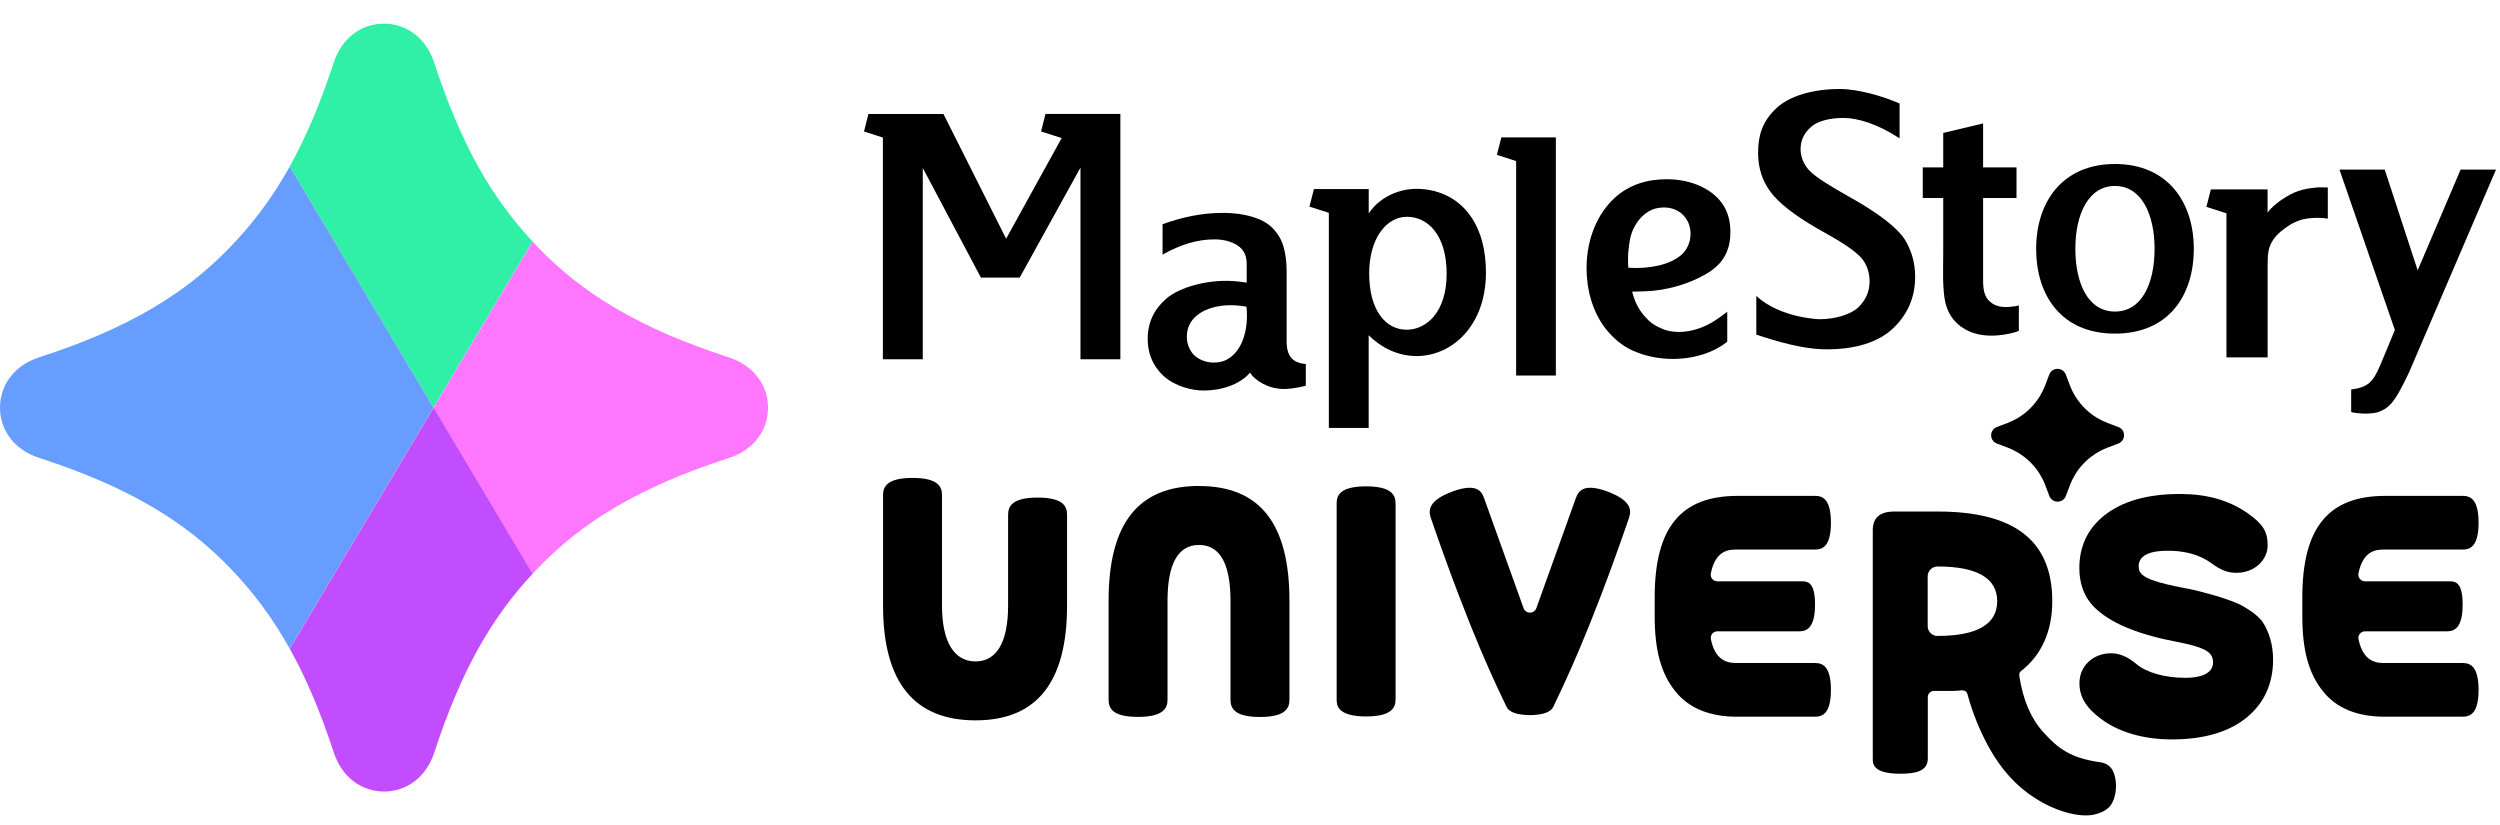
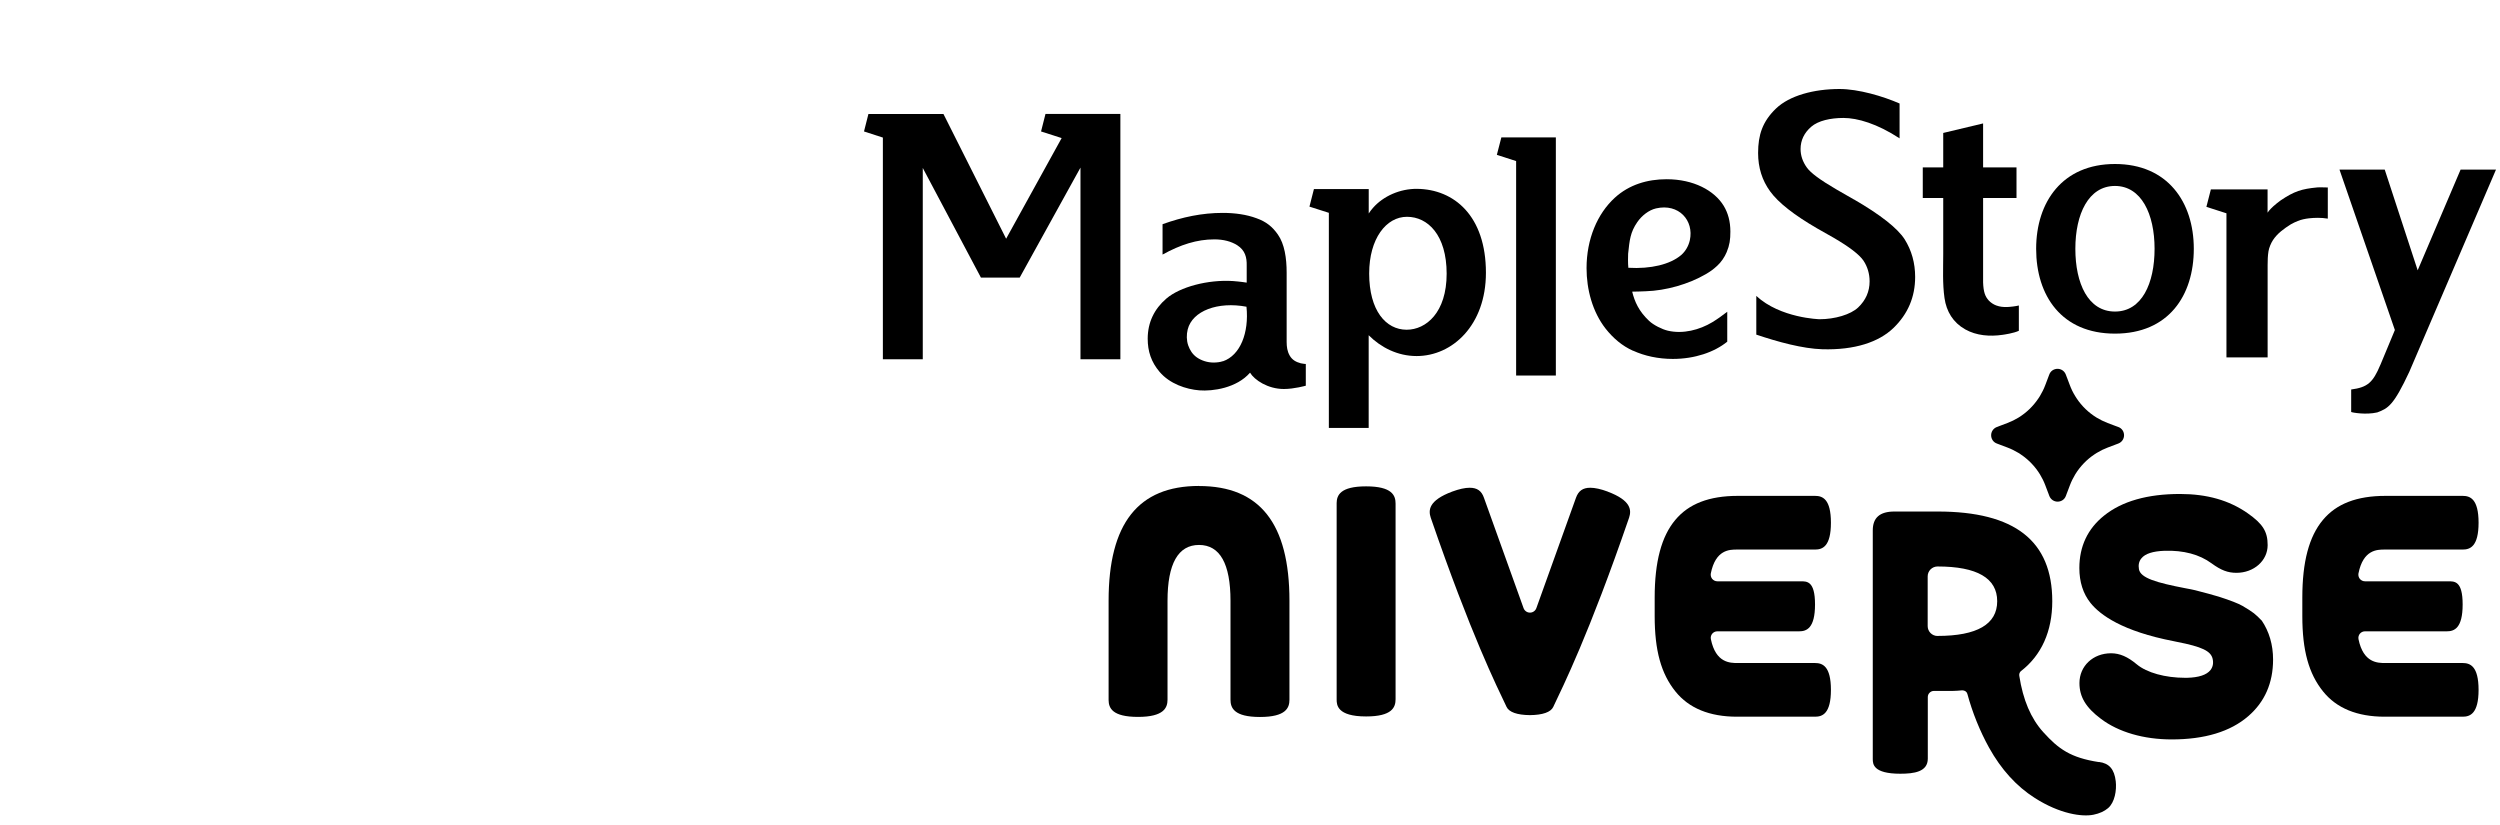
<svg xmlns="http://www.w3.org/2000/svg" width="100" height="33" viewBox="0 0 100 33" fill="none">
  <g clip-path="url(#clip0_4054_17714)">
    <path d="M21.302 9.661C19.697 7.93 18.472 5.877 17.368 2.509C17.032 1.486 16.229 0.947 15.358 0.947C14.487 0.947 13.683 1.486 13.347 2.509C12.801 4.175 12.225 5.516 11.589 6.658L17.339 16.304L21.3 9.661H21.302Z" fill="#30EFA6" />
    <path d="M11.591 6.659C10.891 7.919 10.116 8.936 9.223 9.867C7.427 11.741 5.141 13.138 1.563 14.294C0.54 14.625 0 15.433 0 16.304C0 17.175 0.54 17.984 1.563 18.315C5.141 19.473 7.427 20.867 9.223 22.742C10.114 23.671 10.888 24.689 11.589 25.948L17.339 16.304L11.589 6.659H11.591Z" fill="#669DFF" />
    <path d="M29.157 14.296C25.579 13.138 23.293 11.743 21.497 9.869C21.433 9.802 21.368 9.73 21.305 9.663L17.344 16.306L21.305 22.952C21.37 22.882 21.433 22.813 21.497 22.746C23.293 20.872 25.579 19.474 29.157 18.319C30.18 17.988 30.72 17.18 30.72 16.308C30.72 15.438 30.18 14.629 29.157 14.298V14.296Z" fill="#FF76FF" />
-     <path d="M11.591 25.947C12.227 27.091 12.805 28.433 13.351 30.098C13.687 31.122 14.491 31.661 15.362 31.661C16.233 31.661 17.037 31.122 17.372 30.098C18.476 26.731 19.701 24.678 21.306 22.947L17.346 16.302L11.596 25.945L11.591 25.947Z" fill="#C24DFF" />
  </g>
  <path d="M84.599 13.345C86.739 13.345 87.752 11.825 87.752 9.952C87.752 8.079 86.701 6.56 84.599 6.56C82.497 6.56 81.446 8.079 81.446 9.952C81.446 11.825 82.461 13.345 84.599 13.345ZM84.599 7.438C85.654 7.438 86.183 8.563 86.183 9.95C86.183 11.337 85.674 12.462 84.599 12.462C83.523 12.462 83.014 11.337 83.014 9.95C83.014 8.563 83.541 7.438 84.599 7.438Z" fill="black" />
  <path d="M77.729 10.158C77.729 10.745 77.697 11.339 77.78 11.921C77.856 12.461 78.125 12.902 78.607 13.174C79.06 13.429 79.595 13.467 80.102 13.393C80.167 13.384 80.546 13.33 80.754 13.232V12.219C80.628 12.253 80.411 12.273 80.38 12.275C80.348 12.277 80.317 12.28 80.288 12.28C80.138 12.286 79.994 12.273 79.846 12.217C79.739 12.177 79.629 12.105 79.55 12.02C79.405 11.861 79.338 11.679 79.324 11.296V7.919H80.66V6.696H79.324V4.937L77.729 5.318V6.696H76.911V7.919H77.729V10.158Z" fill="black" />
  <path d="M59.874 6.194L60.645 6.443V15.02H62.234V5.497H60.054L59.874 6.194Z" fill="black" />
  <path d="M35.315 14.371H36.911V6.719L39.237 11.104H40.788L43.219 6.704V14.371H44.815V4.559H44.812L44.815 4.557H41.821V4.559H41.819L41.642 5.258L41.657 5.263L42.466 5.523L40.245 9.549L37.738 4.559H34.737L34.56 5.258L35.315 5.503V14.371Z" fill="black" />
  <path d="M89.06 14.297H90.705V13.239C90.705 12.52 90.705 11.799 90.705 11.079C90.705 10.922 90.705 10.763 90.705 10.607C90.705 10.425 90.71 10.23 90.739 10.053C90.761 9.91 90.84 9.724 90.918 9.605C91.093 9.338 91.355 9.148 91.633 8.973C91.716 8.922 91.823 8.877 91.913 8.839C92.056 8.781 92.207 8.751 92.357 8.733C92.581 8.709 92.841 8.7 93.112 8.745V7.499L92.805 7.492C92.764 7.492 92.726 7.492 92.686 7.497C92.063 7.557 91.772 7.651 91.234 8.01C91.167 8.055 91.001 8.189 90.938 8.247C90.891 8.29 90.768 8.404 90.703 8.507V7.575H88.435L88.256 8.274L89.058 8.532V14.297H89.06Z" fill="black" />
  <path d="M65.329 14.03C65.78 14.236 66.326 14.357 66.911 14.357C67.788 14.357 68.572 14.088 69.09 13.667V12.47C68.886 12.627 68.704 12.759 68.498 12.885C67.98 13.198 67.317 13.369 66.716 13.228C66.483 13.174 66.138 13.001 65.963 12.835C65.553 12.448 65.388 12.072 65.287 11.666C65.468 11.666 65.625 11.657 65.831 11.65C66.638 11.626 67.546 11.366 68.227 10.969C68.415 10.859 68.525 10.781 68.686 10.633C68.843 10.492 68.984 10.286 69.067 10.086C69.186 9.8 69.215 9.584 69.215 9.264C69.215 8.858 69.121 8.518 68.948 8.233C68.576 7.622 67.745 7.169 66.665 7.169C65.896 7.169 65.17 7.384 64.594 7.908C63.893 8.547 63.462 9.566 63.462 10.725C63.462 11.572 63.696 12.47 64.224 13.145C64.52 13.521 64.885 13.837 65.325 14.032L65.329 14.03ZM65.125 10.151C65.184 9.602 65.21 9.293 65.493 8.883C65.668 8.63 65.948 8.404 66.241 8.336C67.151 8.126 67.767 8.82 67.593 9.611C67.541 9.842 67.422 10.044 67.257 10.194C67.252 10.198 67.245 10.203 67.241 10.207C66.806 10.575 66.031 10.765 65.134 10.711C65.114 10.552 65.121 10.185 65.125 10.153V10.151Z" fill="black" />
  <path d="M53.151 17.117H54.747V13.409C55.233 13.897 55.903 14.242 56.665 14.242C58.095 14.242 59.437 13.008 59.437 10.911C59.437 8.632 58.164 7.572 56.688 7.554C55.999 7.545 55.33 7.848 54.922 8.312C54.857 8.386 54.798 8.462 54.749 8.54V7.563H52.557L52.378 8.265L53.154 8.513V17.117H53.151ZM56.28 8.672C57.111 8.672 57.866 9.398 57.866 10.949C57.866 12.499 57.044 13.189 56.266 13.189C55.433 13.189 54.767 12.419 54.767 10.94C54.767 9.546 55.448 8.67 56.28 8.672Z" fill="black" />
  <path d="M74.154 7.978L73.446 7.571C72.798 7.192 72.422 6.914 72.269 6.695C72.106 6.466 72.023 6.22 72.023 5.96C72.023 5.615 72.166 5.314 72.451 5.068C72.731 4.828 73.215 4.718 73.737 4.718C74.302 4.718 75.091 4.949 75.983 5.534V4.14C75.319 3.849 74.34 3.56 73.58 3.56C72.558 3.56 71.579 3.822 71.039 4.342C70.501 4.86 70.324 5.395 70.324 6.121C70.324 6.704 70.486 7.219 70.808 7.658C71.131 8.104 71.763 8.601 72.684 9.135L73.347 9.511C73.984 9.883 74.369 10.181 74.537 10.423C74.701 10.669 74.784 10.952 74.784 11.256C74.784 11.658 74.631 12.009 74.327 12.298C74.024 12.585 73.39 12.769 72.783 12.769C72.783 12.769 71.216 12.729 70.252 11.837V13.385C71.122 13.678 72.11 13.947 72.892 13.97C74.185 14.008 75.151 13.685 75.736 13.121C76.321 12.558 76.606 11.873 76.606 11.077C76.606 10.521 76.465 10.015 76.184 9.569C75.897 9.126 75.214 8.588 74.156 7.976L74.154 7.978Z" fill="black" />
  <path d="M50.002 14.908C50.177 15.199 50.713 15.56 51.354 15.56C51.77 15.56 52.232 15.428 52.232 15.428V14.559C52.232 14.559 52.118 14.554 52.033 14.532C51.838 14.482 51.685 14.393 51.589 14.225C51.488 14.048 51.468 13.873 51.466 13.68V10.909C51.466 10.319 51.381 9.761 51.116 9.383C50.899 9.071 50.646 8.865 50.256 8.728C49.864 8.583 49.406 8.516 48.907 8.516C48.084 8.516 47.3 8.681 46.502 8.968V10.183C47.219 9.786 47.878 9.575 48.573 9.575C48.938 9.575 49.249 9.656 49.492 9.811C49.803 10.012 49.877 10.292 49.868 10.635V11.305C49.868 11.305 49.628 11.265 49.319 11.242C48.317 11.177 47.199 11.478 46.659 11.939C46.17 12.358 45.91 12.894 45.908 13.546C45.908 14.054 46.049 14.48 46.383 14.874C46.789 15.354 47.443 15.571 47.974 15.614C48.503 15.656 49.467 15.526 50.005 14.903L50.002 14.908ZM48.918 14.447C48.801 14.487 48.664 14.502 48.541 14.502C48.308 14.502 48.062 14.428 47.871 14.294C47.701 14.173 47.596 14.007 47.528 13.815C47.459 13.615 47.457 13.384 47.508 13.178C47.696 12.432 48.716 12.053 49.859 12.269C49.967 13.313 49.608 14.216 48.918 14.451V14.447Z" fill="black" />
  <path d="M95.215 14.592C94.917 15.303 94.704 15.493 94.047 15.58V16.479C94.085 16.503 94.636 16.602 95.089 16.497C95.524 16.335 95.743 16.221 96.373 14.87L99.84 6.784H98.424L96.707 10.812L95.389 6.784H93.579L95.795 13.201C95.602 13.665 95.412 14.128 95.217 14.59L95.215 14.592Z" fill="black" />
  <path d="M47.961 19.438C45.527 19.438 44.344 20.94 44.344 24.029V28.004C44.348 28.318 44.487 28.676 45.523 28.676C46.558 28.676 46.701 28.307 46.701 27.986V24.032C46.701 22.548 47.125 21.798 47.961 21.798C48.797 21.798 49.22 22.548 49.22 24.032V27.988C49.22 28.311 49.355 28.679 50.399 28.679C51.443 28.679 51.578 28.309 51.578 27.988V24.032C51.578 20.942 50.394 19.441 47.961 19.441V19.438Z" fill="black" />
  <path d="M69.483 21.982C69.497 21.982 69.508 21.982 69.513 21.982H72.603C72.899 21.982 73.237 21.861 73.237 20.909C73.237 19.956 72.899 19.835 72.603 19.835H69.513C68.37 19.835 67.552 20.149 67.012 20.797C66.456 21.46 66.187 22.475 66.187 23.902V24.646C66.187 26.015 66.442 26.945 67.018 27.659C67.556 28.329 68.383 28.668 69.479 28.668H72.603C72.899 28.668 73.237 28.544 73.237 27.595C73.237 26.645 72.899 26.521 72.603 26.521H69.513C69.203 26.521 68.63 26.521 68.435 25.567C68.419 25.488 68.439 25.41 68.488 25.349C68.538 25.289 68.614 25.253 68.692 25.253H71.966C72.262 25.253 72.601 25.132 72.601 24.18C72.601 23.228 72.273 23.252 72.011 23.252H68.692C68.614 23.252 68.54 23.216 68.488 23.156C68.439 23.095 68.419 23.015 68.432 22.939C68.623 21.982 69.183 21.982 69.483 21.982Z" fill="black" />
  <path d="M95.389 21.982C95.402 21.982 95.414 21.982 95.418 21.982H98.508C98.804 21.982 99.143 21.861 99.143 20.909C99.143 19.956 98.804 19.835 98.508 19.835H95.418C94.275 19.835 93.457 20.149 92.917 20.797C92.361 21.46 92.093 22.475 92.093 23.902V24.646C92.093 26.015 92.348 26.945 92.924 27.659C93.462 28.329 94.289 28.668 95.385 28.668H98.508C98.804 28.668 99.143 28.544 99.143 27.595C99.143 26.645 98.804 26.521 98.508 26.521H95.418C95.109 26.521 94.535 26.521 94.34 25.567C94.325 25.488 94.345 25.41 94.394 25.349C94.443 25.289 94.519 25.253 94.598 25.253H97.872C98.168 25.253 98.506 25.132 98.506 24.18C98.506 23.228 98.179 23.252 97.917 23.252H94.598C94.519 23.252 94.445 23.216 94.394 23.156C94.345 23.095 94.325 23.015 94.338 22.939C94.528 21.982 95.089 21.982 95.389 21.982Z" fill="black" />
-   <path d="M41.503 19.903C40.459 19.903 40.324 20.273 40.324 20.593V24.223C40.324 25.706 39.856 26.457 39.02 26.457C38.184 26.457 37.68 25.706 37.68 24.223V19.807C37.68 19.484 37.546 19.117 36.501 19.117C35.457 19.117 35.322 19.486 35.322 19.807V24.223C35.322 27.313 36.586 28.814 39.02 28.814C41.454 28.814 42.682 27.313 42.682 24.223V20.575C42.677 20.262 42.538 19.903 41.503 19.903Z" fill="black" />
  <path d="M54.644 19.454C53.609 19.454 53.47 19.813 53.466 20.122V27.986C53.468 28.188 53.477 28.658 54.644 28.658C55.689 28.658 55.823 28.289 55.823 27.968V20.144C55.823 19.822 55.689 19.454 54.644 19.454Z" fill="black" />
  <path d="M64.307 19.663C64.036 19.562 63.8 19.51 63.61 19.51C63.312 19.51 63.137 19.636 63.038 19.914L61.456 24.321C61.418 24.431 61.315 24.505 61.201 24.505C61.201 24.505 61.201 24.505 61.199 24.505C61.199 24.505 61.199 24.505 61.196 24.505C61.082 24.505 60.979 24.431 60.941 24.321L59.359 19.914C59.263 19.634 59.086 19.51 58.787 19.51C58.597 19.51 58.364 19.562 58.09 19.663C57.138 20.019 57.131 20.409 57.23 20.709C58.839 25.387 59.879 27.467 60.251 28.251L60.262 28.276C60.363 28.486 60.683 28.6 61.194 28.605C61.194 28.605 61.194 28.605 61.196 28.605C61.196 28.605 61.196 28.605 61.199 28.605C61.71 28.6 62.032 28.486 62.131 28.276L62.142 28.251C62.514 27.464 63.554 25.387 65.163 20.709C65.262 20.409 65.255 20.019 64.302 19.663H64.307Z" fill="black" />
  <path d="M84.727 17.079L84.612 17.036L84.597 17.03L84.305 16.92C84.151 16.861 84.005 16.788 83.866 16.705C83.548 16.51 83.274 16.248 83.068 15.938C83.048 15.907 83.026 15.876 83.008 15.844C82.922 15.705 82.851 15.56 82.793 15.405L82.683 15.114L82.676 15.098L82.633 14.984C82.575 14.832 82.439 14.753 82.302 14.753C82.165 14.753 82.026 14.829 81.97 14.984L81.927 15.098L81.921 15.114L81.811 15.405C81.753 15.56 81.679 15.705 81.596 15.844C81.576 15.876 81.555 15.907 81.535 15.938C81.327 16.248 81.056 16.51 80.738 16.705C80.599 16.79 80.453 16.861 80.298 16.92L80.007 17.03L79.991 17.036L79.877 17.079C79.725 17.137 79.646 17.274 79.646 17.41C79.646 17.547 79.722 17.686 79.877 17.742L79.991 17.785L80.007 17.791L80.018 17.796L80.298 17.901C80.453 17.959 80.599 18.033 80.738 18.116C80.769 18.136 80.8 18.157 80.832 18.177C81.141 18.385 81.403 18.656 81.598 18.974C81.683 19.113 81.755 19.259 81.813 19.414L81.919 19.694L81.923 19.705L81.93 19.721L81.972 19.835C82.031 19.987 82.167 20.066 82.304 20.066C82.441 20.066 82.58 19.989 82.636 19.835L82.678 19.721L82.685 19.705L82.689 19.694L82.795 19.414C82.853 19.259 82.927 19.113 83.01 18.974C83.205 18.656 83.467 18.383 83.776 18.177C83.808 18.157 83.839 18.134 83.871 18.116C84.009 18.031 84.155 17.959 84.31 17.901L84.59 17.796L84.601 17.791L84.617 17.785L84.731 17.742C84.883 17.684 84.962 17.547 84.962 17.41C84.962 17.274 84.886 17.135 84.731 17.079H84.727Z" fill="black" />
  <path d="M90.457 24.814C90.361 24.708 90.255 24.61 90.157 24.531C90.053 24.451 89.901 24.352 89.704 24.238C89.527 24.137 89.224 24.018 88.749 23.866C88.512 23.794 88.196 23.709 87.81 23.61C87.725 23.588 87.582 23.561 87.416 23.53C86.26 23.308 85.621 23.122 85.558 22.77C85.527 22.598 85.558 22.45 85.657 22.333C85.807 22.147 86.112 22.049 86.585 22.031C87.342 22.008 87.976 22.176 88.462 22.533C88.841 22.81 89.112 22.913 89.457 22.913C90.157 22.913 90.706 22.427 90.706 21.804C90.706 21.262 90.511 20.953 89.906 20.529C89.166 20.012 88.281 19.759 87.198 19.759C85.897 19.759 84.877 20.05 84.164 20.624C83.508 21.148 83.174 21.854 83.174 22.721C83.174 23.276 83.324 23.747 83.62 24.117C84.003 24.596 84.89 25.25 86.957 25.649C87.004 25.658 87.064 25.669 87.084 25.676C88.075 25.869 88.433 26.039 88.505 26.351C88.545 26.525 88.516 26.675 88.42 26.801C88.267 26.996 87.951 27.101 87.481 27.112C87.456 27.112 87.429 27.112 87.405 27.112C86.611 27.112 85.876 26.909 85.473 26.575C85.106 26.268 84.79 26.131 84.442 26.131C83.721 26.131 83.178 26.642 83.178 27.323C83.178 27.874 83.434 28.302 84.037 28.753C84.742 29.286 85.749 29.577 86.869 29.577C88.187 29.577 89.215 29.266 89.928 28.649C90.587 28.082 90.923 27.321 90.923 26.384C90.923 25.79 90.768 25.262 90.464 24.814H90.457Z" fill="black" />
  <path d="M83.954 30.483C82.826 30.31 82.34 29.961 81.731 29.286C81.235 28.737 80.921 28 80.771 27.03C80.76 26.954 80.787 26.882 80.843 26.84C81.659 26.21 82.091 25.247 82.091 24.05C82.091 21.635 80.592 20.461 77.506 20.461H75.776C75.194 20.461 74.911 20.707 74.911 21.216V30.366C74.913 30.555 74.92 30.949 76.012 30.949C76.556 30.949 77.112 30.877 77.112 30.346V27.881C77.112 27.817 77.136 27.756 77.184 27.709C77.228 27.664 77.291 27.637 77.354 27.637H77.733C78.006 27.64 78.221 27.642 78.488 27.613C78.591 27.613 78.672 27.669 78.694 27.754C78.896 28.502 79.196 29.244 79.559 29.9C80.043 30.774 80.659 31.453 81.392 31.919C82.396 32.56 83.284 32.681 83.738 32.589C83.978 32.54 84.175 32.452 84.323 32.325C84.592 32.094 84.671 31.608 84.63 31.251C84.574 30.767 84.366 30.528 83.954 30.478V30.483ZM77.502 25.439C77.284 25.439 77.107 25.262 77.107 25.045V23.053C77.107 22.836 77.284 22.659 77.502 22.659C79.084 22.659 79.888 23.127 79.888 24.048C79.888 24.969 79.086 25.437 77.502 25.437V25.439Z" fill="black" />
  <defs>
    <clipPath id="clip0_4054_17714">
-       <rect width="30.72" height="30.72" fill="white" transform="translate(0 0.947)" />
-     </clipPath>
+       </clipPath>
  </defs>
</svg>